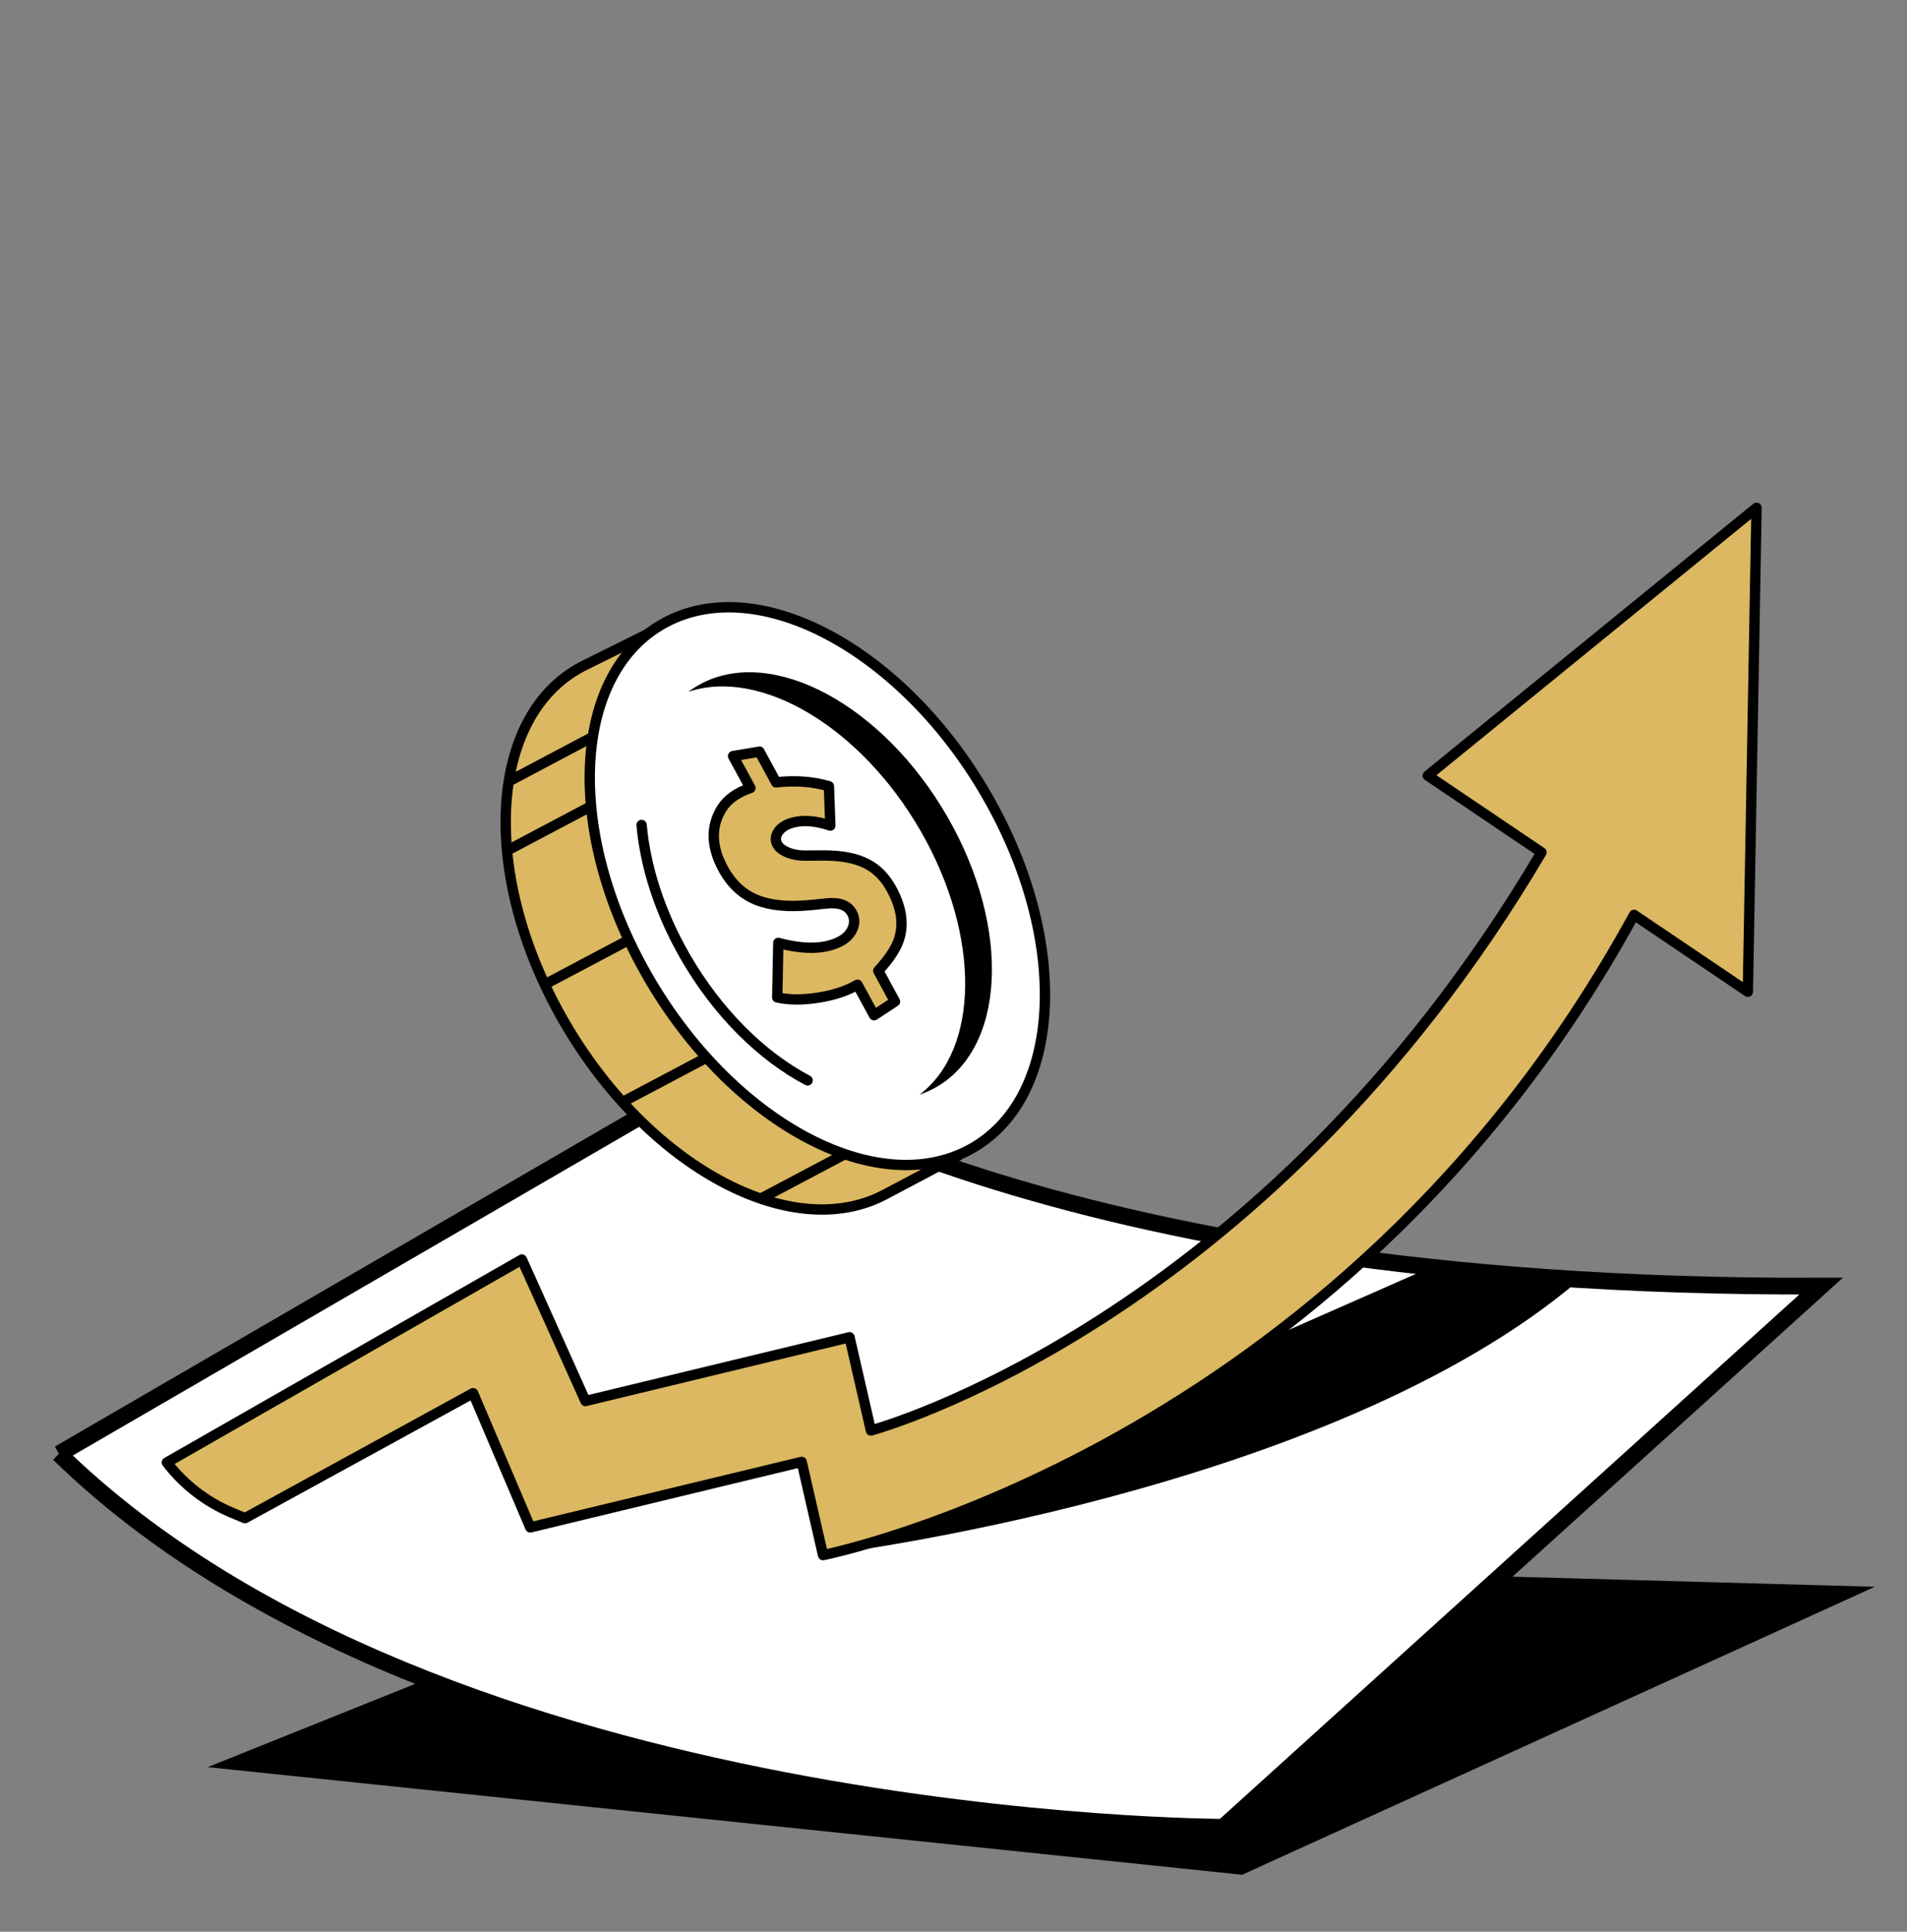
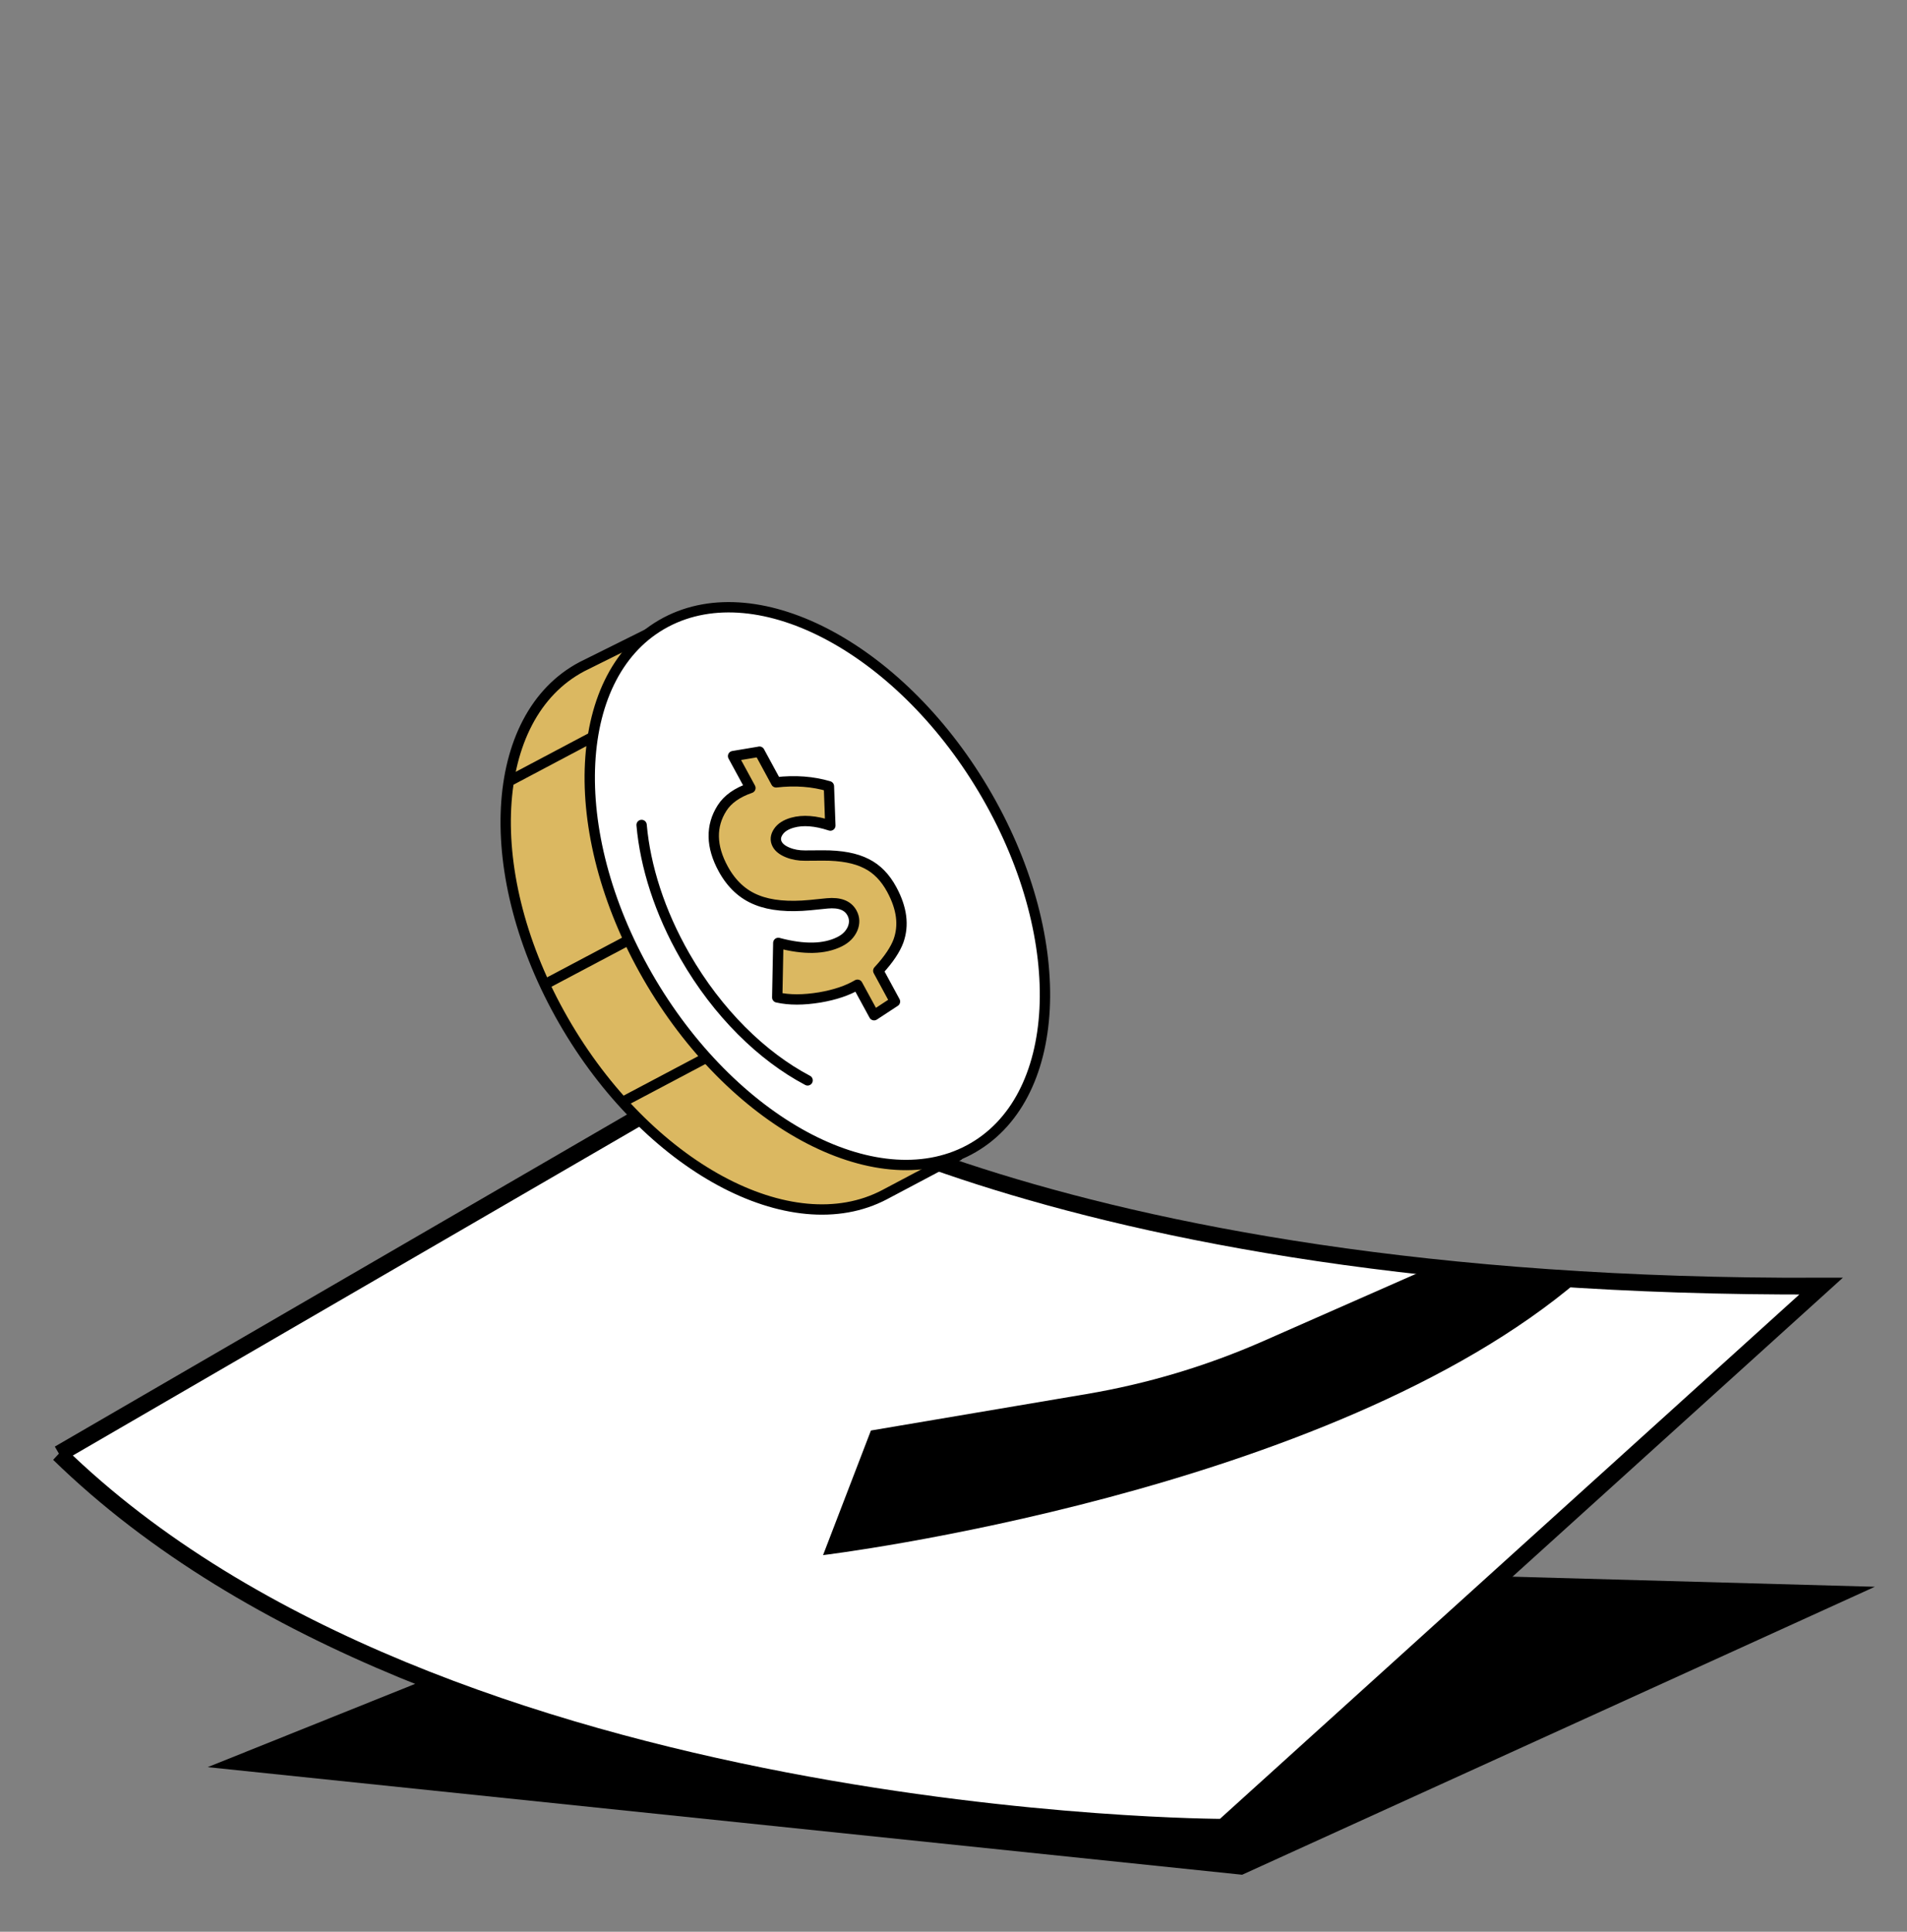
<svg xmlns="http://www.w3.org/2000/svg" fill="none" viewBox="0 0 79 80" height="80" width="79">
  <rect x="0" y="0" width="79" height="80" fill="#808080" stroke="none" />
  <path fill="black" d="M8.604 73.184L51.458 77.64L77.668 65.714L30.489 64.403L8.604 73.184Z" />
  <path stroke-miterlimit="10" stroke-width="0.694" stroke="black" fill="white" d="M2.445 60.209L30.227 44.09C30.227 44.09 42.809 53.394 75.441 53.263L50.671 75.673C50.671 75.673 18.302 75.673 2.444 60.208L2.445 60.209Z" />
  <path stroke-linejoin="round" stroke-width="0.428" stroke="black" fill="#DBB861" d="M24.101 27.612C20.215 29.669 19.875 36.228 23.342 42.265C26.809 48.3 32.77 51.527 36.656 49.47L39.687 47.865L26.839 26.251L24.1 27.612H24.101Z" />
  <path stroke-miterlimit="10" stroke-width="0.428" stroke="black" fill="white" d="M40.896 32.974C44.363 39.01 44.023 45.57 40.137 47.627C36.252 49.684 30.291 46.457 26.824 40.422C23.357 34.386 23.697 27.826 27.583 25.769C31.469 23.712 37.429 26.938 40.896 32.974Z" />
-   <path stroke-linejoin="round" stroke-width="0.428" stroke="black" d="M34.999 47.797L31.569 49.612" />
  <path stroke-linejoin="round" stroke-width="0.428" stroke="black" d="M29.268 43.799L25.901 45.58" />
  <path stroke-linejoin="round" stroke-width="0.428" stroke="black" d="M25.985 38.96L22.565 40.77" />
  <path stroke-linejoin="round" stroke-width="0.428" stroke="black" d="M24.558 30.516L20.999 32.4" />
-   <path stroke-linejoin="round" stroke-width="0.428" stroke="black" d="M24.486 33.388L21.121 35.167" />
-   <path fill="black" d="M38.675 45.082C38.487 45.181 38.294 45.264 38.094 45.333C40.568 43.462 40.64 38.768 38.147 34.429C35.655 30.091 31.483 27.644 28.513 28.653C28.68 28.528 28.856 28.416 29.044 28.316C32.026 26.738 36.598 29.213 39.257 33.842C41.915 38.471 41.655 43.505 38.675 45.082Z" />
  <path stroke-linejoin="round" stroke-linecap="round" stroke-width="0.428" stroke="black" d="M33.456 44.742C31.576 43.752 29.728 41.955 28.376 39.6C27.326 37.772 26.731 35.88 26.579 34.164" />
  <path fill="black" d="M34.096 64.403C34.096 64.403 55.079 61.864 65.44 52.992L59.349 52.451L52.341 55.537C49.997 56.569 47.534 57.307 45.008 57.733L36.079 59.243L34.096 64.403Z" />
-   <path stroke-linejoin="round" stroke-width="0.428" stroke="black" fill="#DBB861" d="M72.767 21.031L72.407 41.071L67.692 37.889C55.509 60.176 34.096 64.403 34.096 64.403L33.211 60.542L21.968 63.255L19.599 57.697L10.148 62.873L9.613 62.65C8.546 62.204 7.614 61.486 6.912 60.566L21.62 52.162L24.254 58.021L35.193 55.381L36.079 59.242C36.079 59.242 52.263 54.922 63.858 35.3L59.147 32.121L72.767 21.03V21.031Z" />
  <path stroke-linejoin="round" stroke-width="0.428" stroke="black" fill="#DBB861" d="M31.461 31.128L32.151 32.4C32.951 32.308 33.676 32.366 34.339 32.562L34.398 34.19C33.79 33.989 33.264 33.947 32.826 34.071C32.555 34.148 32.36 34.272 32.245 34.443C32.123 34.621 32.107 34.798 32.2 34.968C32.275 35.105 32.422 35.219 32.638 35.306C32.852 35.393 33.09 35.435 33.351 35.433L34.086 35.428C34.854 35.425 35.45 35.539 35.893 35.767C36.324 35.98 36.674 36.338 36.947 36.846C37.362 37.617 37.454 38.32 37.218 38.974C37.156 39.141 37.059 39.326 36.925 39.528C36.789 39.733 36.61 39.958 36.384 40.203L37.075 41.477L36.21 42.044L35.522 40.781C35.11 41.024 34.592 41.199 33.961 41.307C33.287 41.418 32.695 41.42 32.198 41.307L32.242 39.049C33.314 39.337 34.155 39.312 34.783 38.999C35.039 38.871 35.218 38.691 35.319 38.461C35.414 38.232 35.406 38.015 35.294 37.809C35.125 37.498 34.789 37.365 34.272 37.412L33.559 37.484C32.665 37.57 31.921 37.503 31.358 37.275C30.778 37.049 30.31 36.62 29.965 35.992C29.451 35.057 29.439 34.204 29.912 33.464C30.146 33.097 30.542 32.82 31.087 32.633L30.369 31.313L31.463 31.13L31.461 31.128Z" />
</svg>